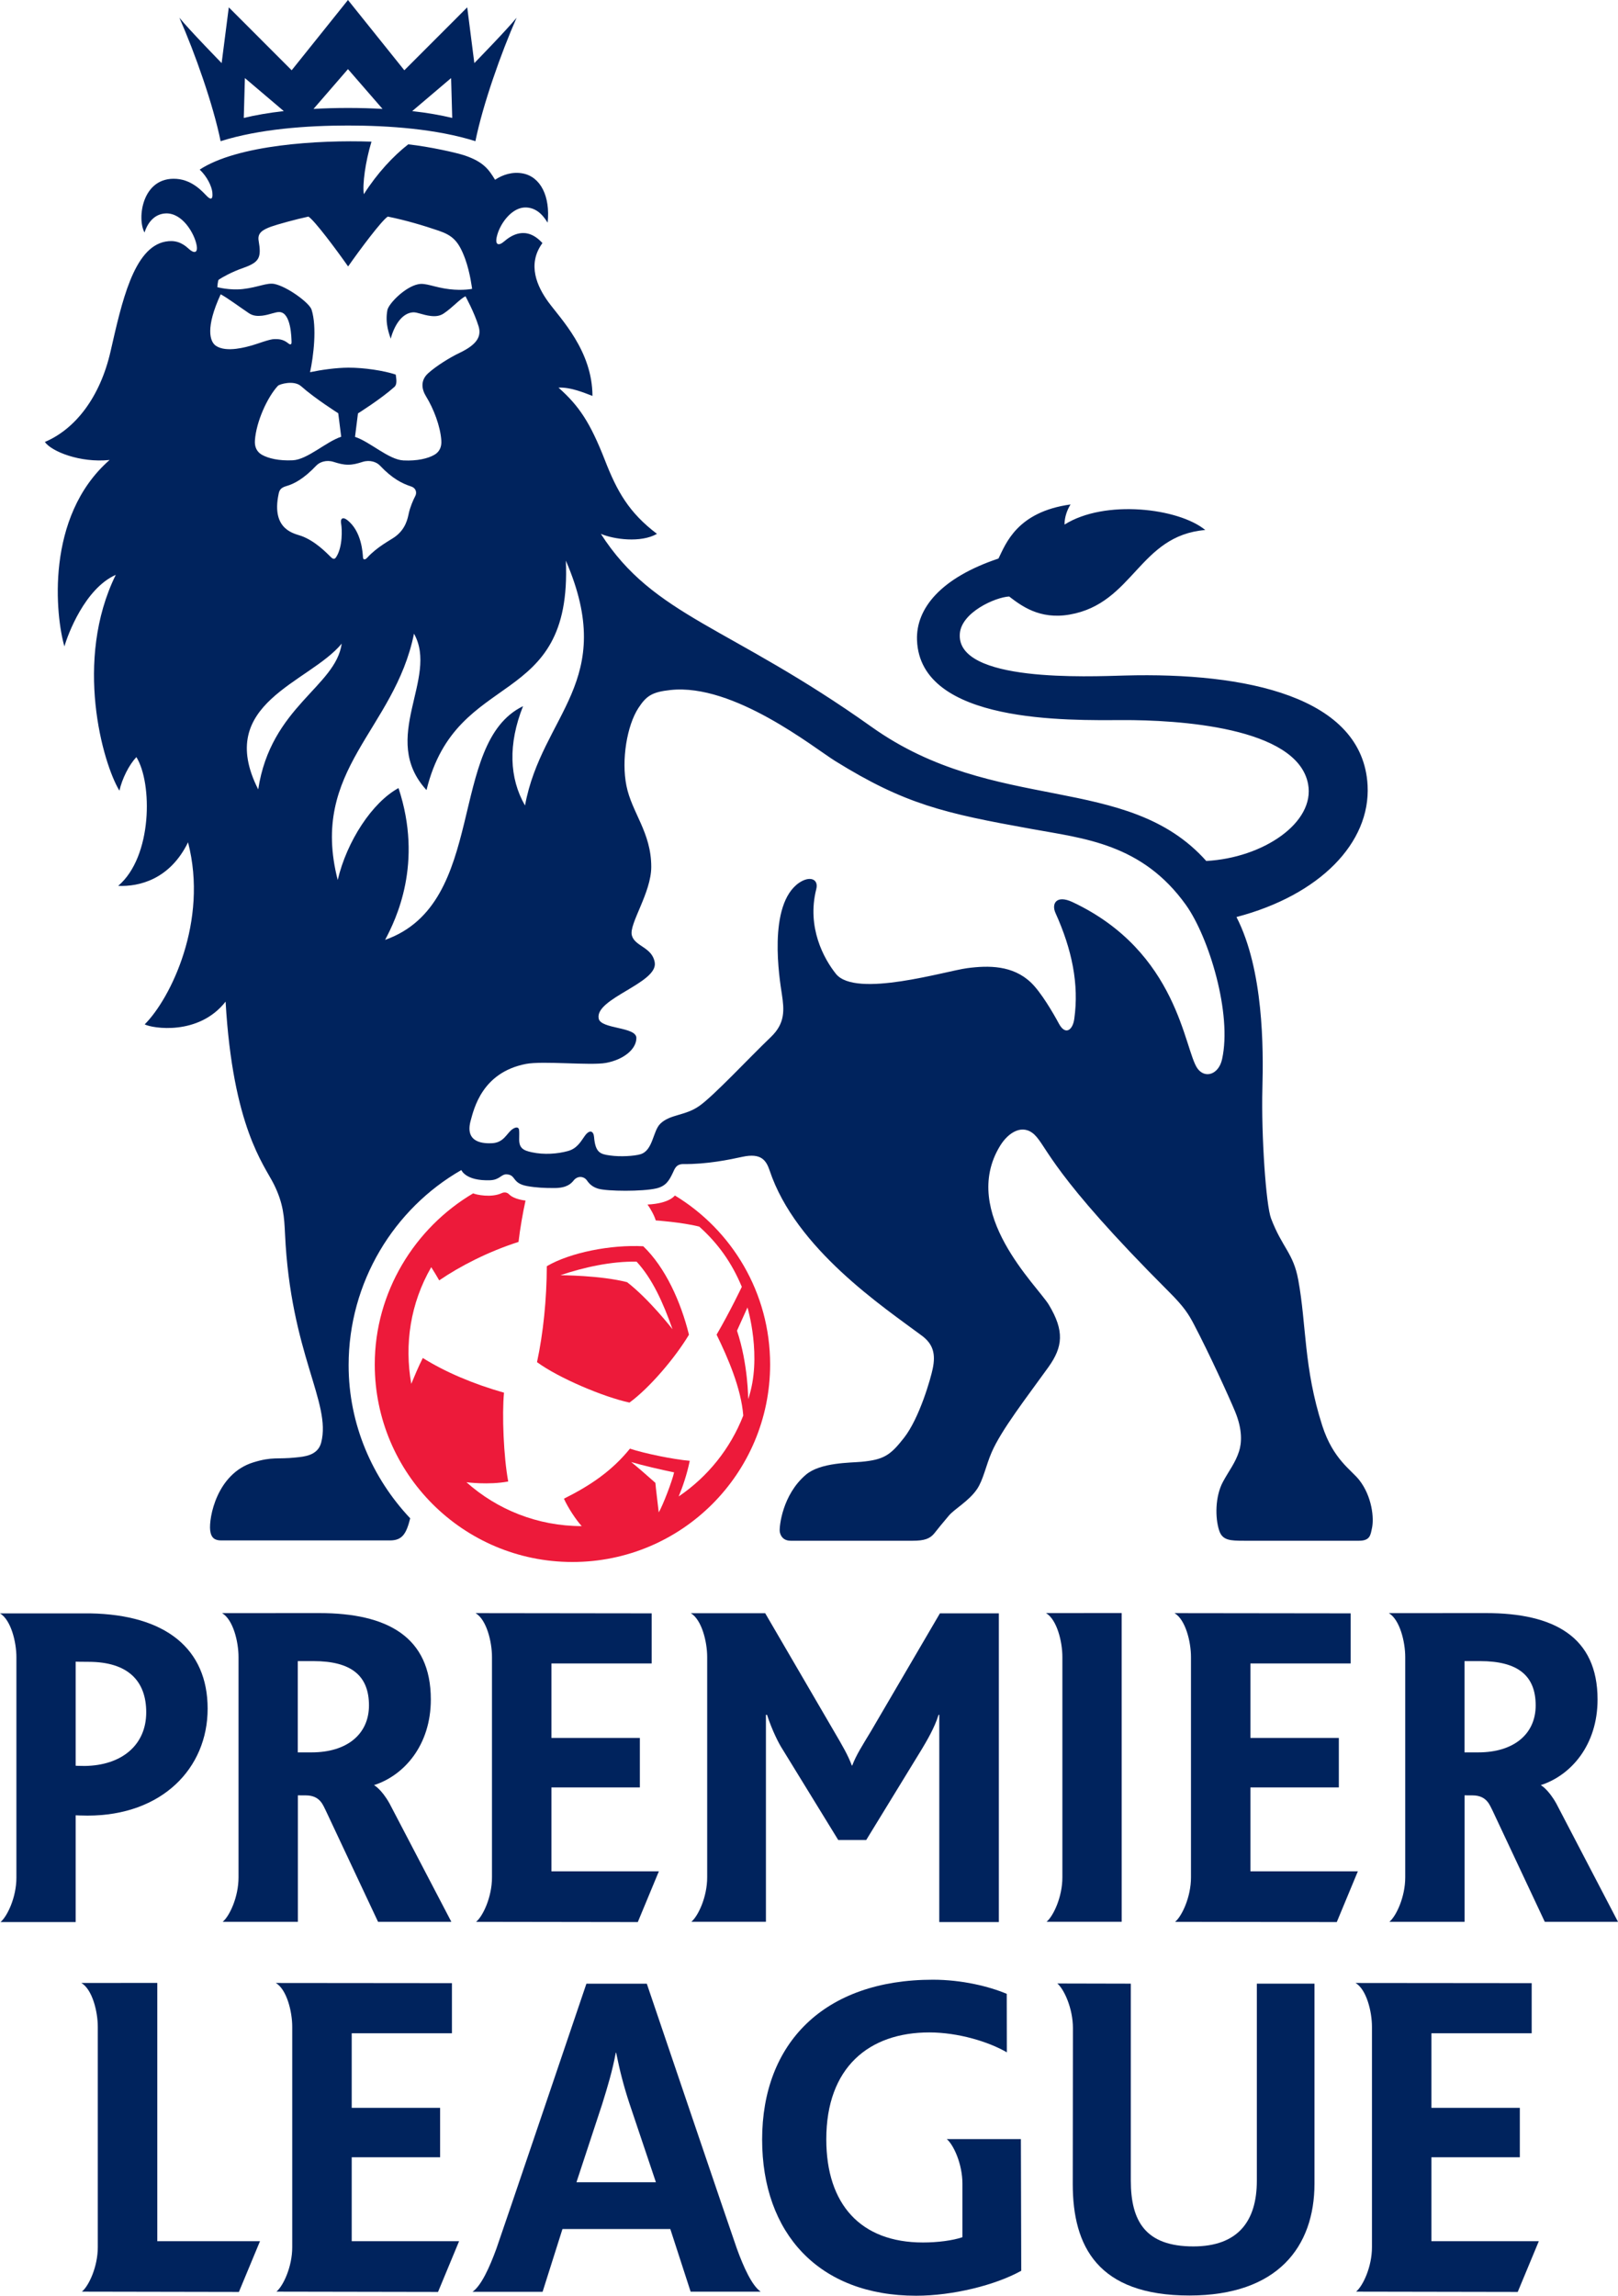
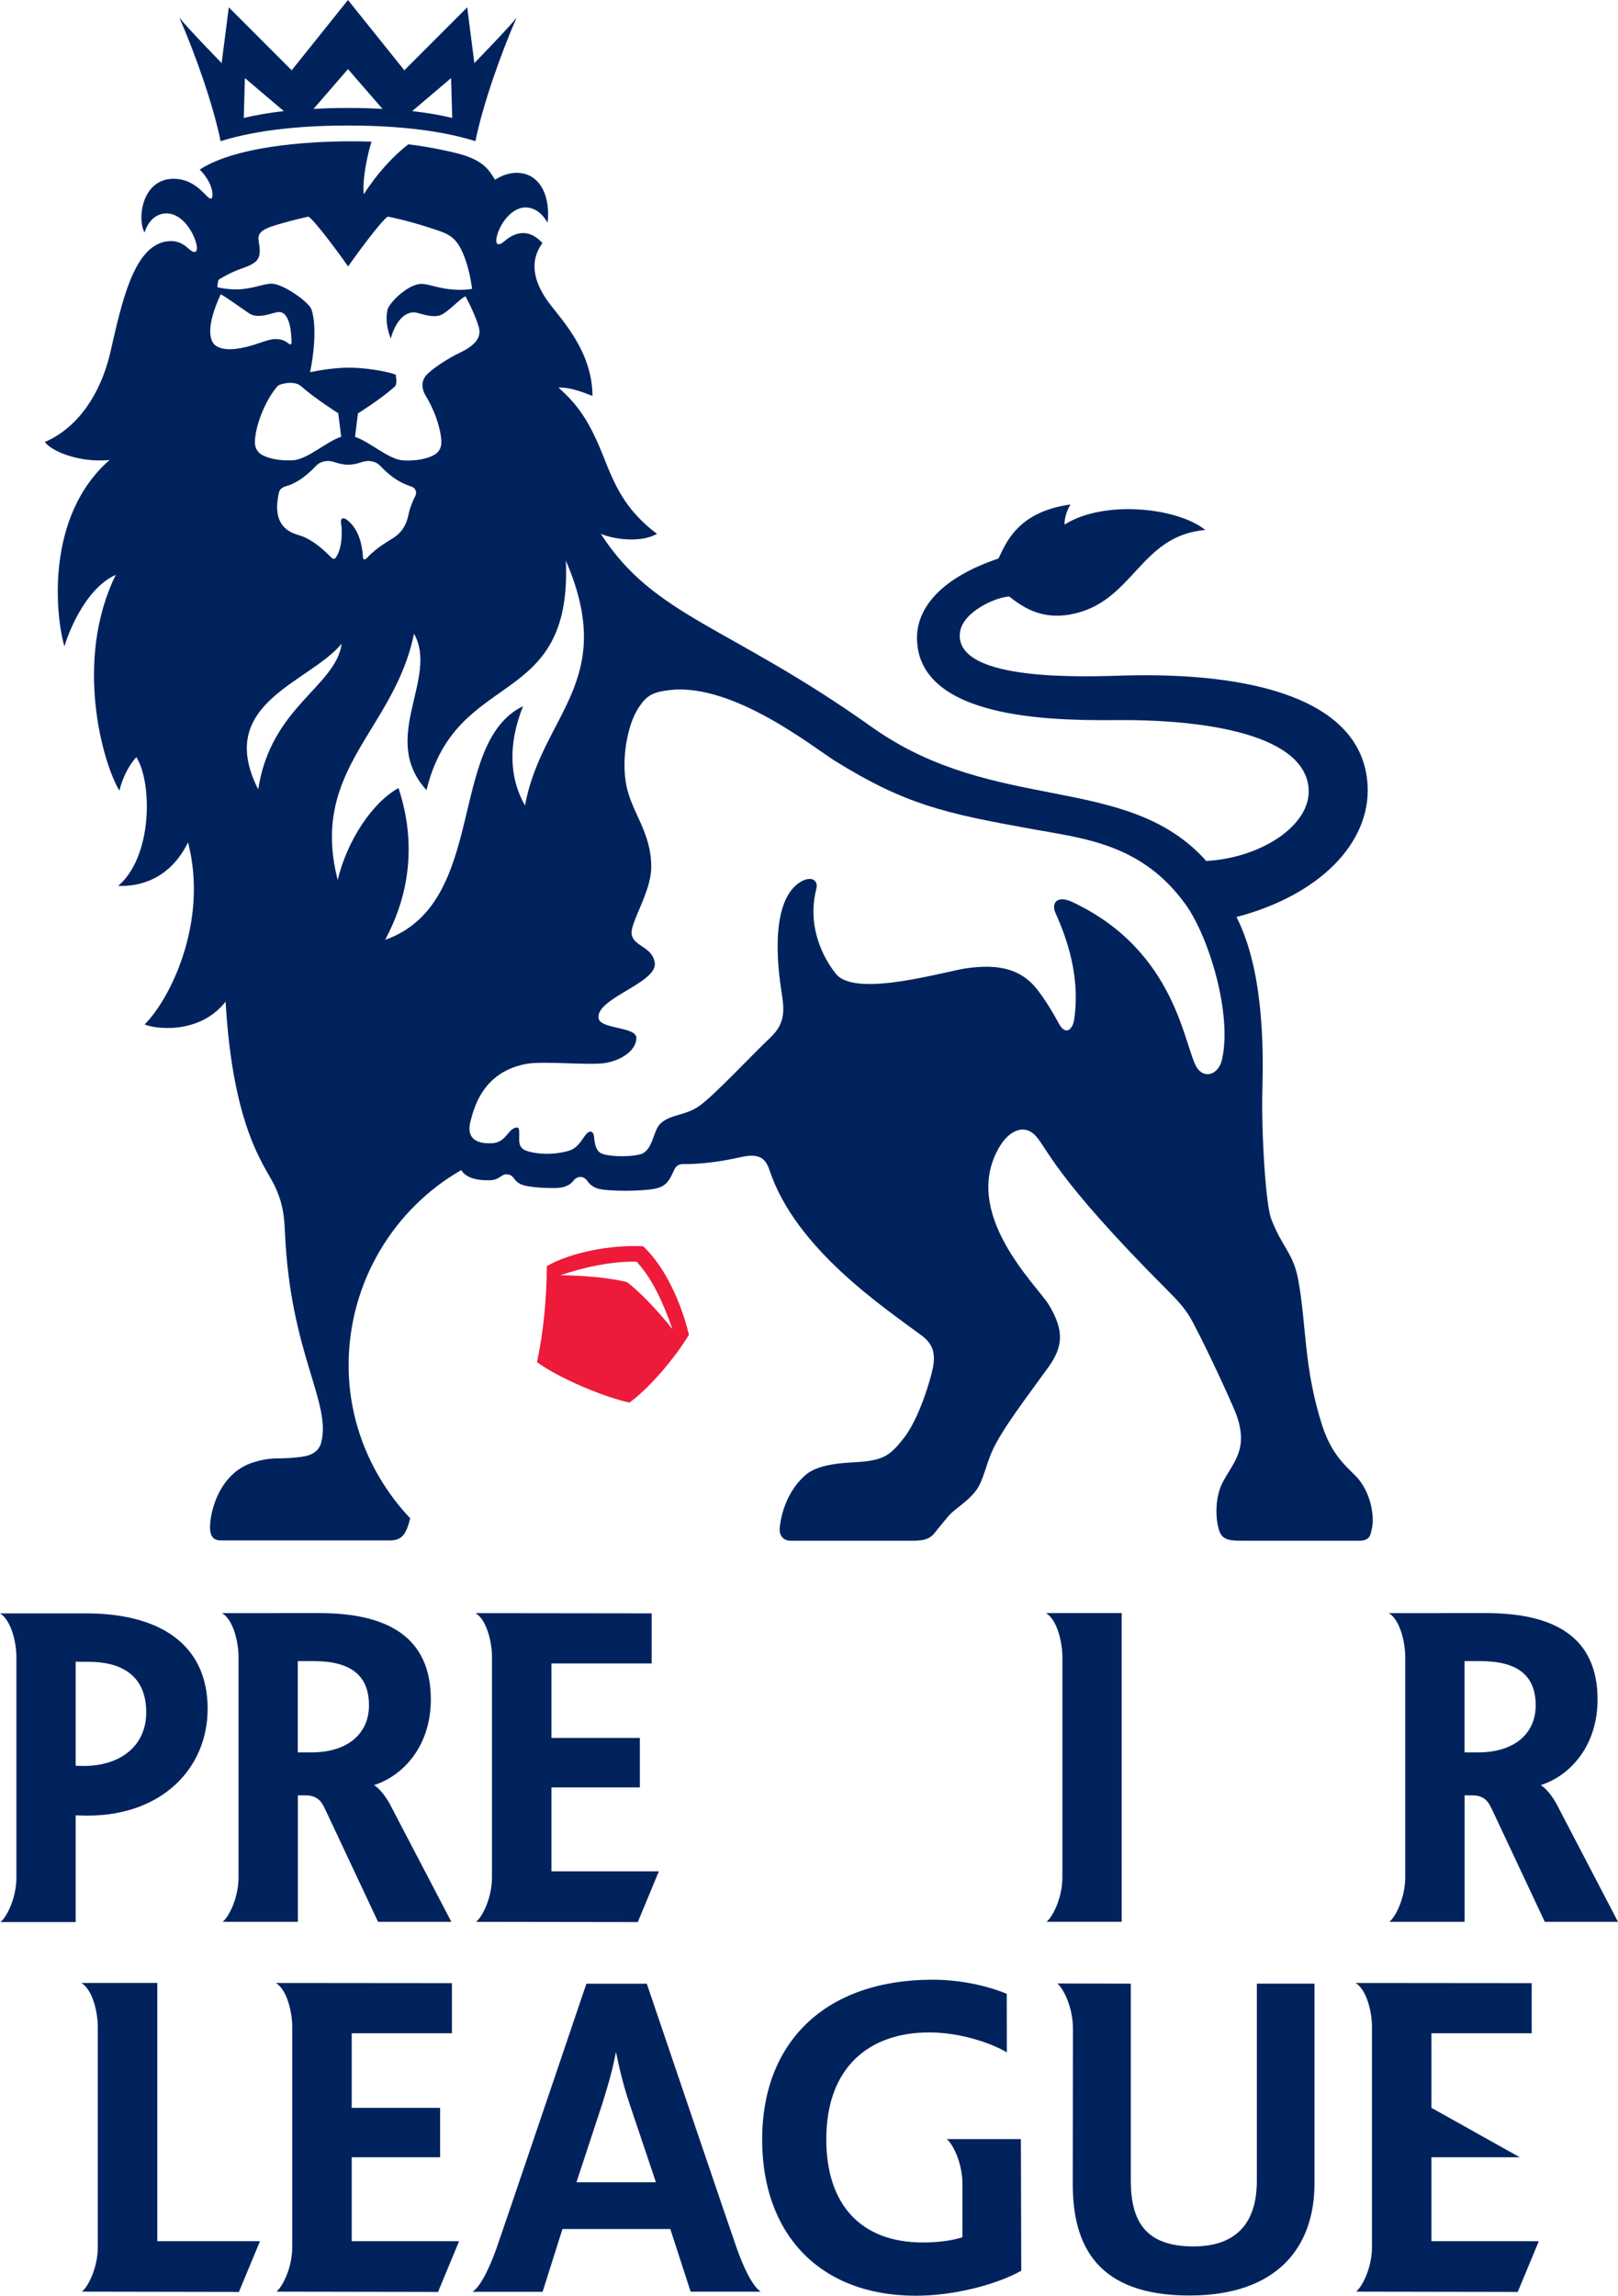
<svg xmlns="http://www.w3.org/2000/svg" width="265px" height="376px" viewBox="0 0 265 376" version="1.1">
  <g id="surface1">
    <path style=" stroke:none;fill-rule:nonzero;fill:rgb(0%,13.725%,36.471%);fill-opacity:1;" d="M 77.688 10.332 L 76.523 1.203 L 66.223 11.508 L 56.992 0 L 47.77 11.508 L 37.473 1.203 L 36.301 10.332 C 36.301 10.332 30.965 4.863 29.379 2.902 C 31.938 8.699 34.914 17.137 36.133 23.121 C 42.426 21.125 50.281 20.555 56.992 20.555 C 63.711 20.555 71.57 21.125 77.863 23.121 C 79.078 17.137 82.051 8.703 84.609 2.902 C 83.027 4.863 77.688 10.332 77.688 10.332 M 39.926 19.312 L 40.109 12.785 L 46.48 18.195 C 44.012 18.465 41.762 18.871 39.926 19.312 M 56.992 17.68 C 55.043 17.68 53.156 17.73 51.348 17.836 L 56.992 11.32 L 62.652 17.836 C 60.84 17.73 58.949 17.68 56.992 17.68 M 67.512 18.195 L 73.883 12.785 L 74.066 19.312 C 72.23 18.871 69.984 18.465 67.512 18.195 " />
    <path style=" stroke:none;fill-rule:nonzero;fill:rgb(0%,13.725%,36.471%);fill-opacity:1;" d="M 222.66 242.414 C 221.359 240.707 218.355 239.031 216.562 233.457 C 213.508 223.961 213.992 216.969 212.629 209.578 C 211.828 205.184 210.004 204.336 208.18 199.535 C 207.352 197.402 206.559 185.973 206.758 178.223 C 206.938 171.641 206.945 158.809 202.512 150.168 C 216.191 146.574 224.48 138 223.988 128.613 C 223.211 114.051 204.02 110.082 184.227 110.621 C 178.289 110.781 156.586 111.801 157.203 103.773 C 157.461 100.285 162.969 97.809 165.281 97.68 C 167.215 99.145 170.223 101.504 175.18 100.641 C 185.668 98.824 186.535 87.688 197.402 86.793 C 193.035 83.188 180.93 81.746 174.348 85.906 C 174.348 84.629 174.809 83.449 175.336 82.609 C 166.539 83.82 164.719 89.082 163.531 91.465 C 154.043 94.637 150.004 99.676 150.191 104.812 C 150.672 118.555 175.16 117.945 183.773 117.918 C 192.762 117.883 212.473 119.004 214.238 128.379 C 215.434 134.703 206.891 140.488 197.562 140.988 C 184.582 126.438 162.977 133.43 142.77 119.047 C 119.383 102.414 107.129 101.012 98.41 87.422 C 100.516 88.324 104.957 88.934 107.602 87.422 C 103.016 83.953 101.07 80.484 99.082 75.375 C 96.664 69.203 94.867 66.492 91.469 63.473 C 93.512 63.387 95.684 64.328 97.035 64.836 C 97.016 57.434 91.84 52.234 89.785 49.422 C 88.031 46.992 86.262 43.34 88.84 39.805 C 86.145 36.84 83.641 38.613 82.574 39.531 C 81.664 40.328 80.926 40.18 81.469 38.379 C 82.023 36.48 83.906 33.871 86.195 33.973 C 88.242 34.062 89.27 35.824 89.695 36.465 C 90.148 32.121 88.523 28.961 85.633 28.402 C 83.914 28.078 82.309 28.617 81.082 29.438 C 80.055 27.754 79.195 26.516 76.152 25.473 C 74.871 25.031 70.359 24.016 66.863 23.637 C 64.414 25.543 61.77 28.375 59.59 31.805 C 59.348 30.172 59.828 26.559 60.84 23.195 C 52.109 22.895 38.898 23.723 32.707 27.773 C 33.949 28.949 34.68 30.527 34.781 31.516 C 34.91 32.863 34.398 32.641 33.867 32.094 C 33.297 31.539 31.621 29.492 28.93 29.293 C 23.277 28.867 22.395 35.797 23.672 38.074 C 24.199 36.402 25.34 35.035 27.121 34.949 C 29.906 34.82 31.867 38.312 32.199 40.137 C 32.453 41.453 31.793 41.555 30.914 40.746 C 29.766 39.664 28.594 39.293 27.121 39.559 C 21.855 40.504 19.922 49.617 18.109 57.535 C 16.387 65.082 12.309 70.277 7.344 72.375 C 8.438 73.926 13.086 75.824 17.949 75.324 C 7.312 84.637 9.133 101.039 10.551 105.852 C 11.098 103.91 13.906 96.379 18.961 94.133 C 12.059 108.164 16.82 124.984 19.559 129.477 C 20 127.512 21.121 125.27 22.336 123.977 C 24.969 128.211 25.004 140.27 19.355 145.066 C 22.762 145.223 27.82 144.027 30.797 137.934 C 34.156 150.863 27.934 163.523 23.699 167.746 C 24.91 168.398 32.535 169.66 36.949 164.02 C 38.133 184.551 43.246 190.715 44.844 193.906 C 46.438 197.105 46.551 199.34 46.68 202.043 C 47.594 221.75 54.297 229.648 52.605 236.23 C 52.043 238.41 49.719 238.535 48.434 238.672 C 45.453 238.996 44.637 238.496 41.477 239.477 C 35.484 241.328 34.184 248.59 34.422 250.598 C 34.57 251.875 35.219 252.254 36.215 252.254 L 63.871 252.254 C 65.891 252.254 66.547 251.16 67.184 248.633 C 61.012 242.086 57.098 233.273 57.098 223.566 C 57.098 209.961 64.535 197.906 75.562 191.602 C 75.562 191.602 76.238 193.41 80.258 193.27 C 81.914 193.215 82.062 192.215 83.059 192.312 C 84.551 192.441 83.836 193.77 86.344 194.227 C 87.812 194.488 89.215 194.559 90.891 194.547 C 92.848 194.523 93.523 193.836 93.961 193.297 C 94.617 192.488 95.648 192.609 96.133 193.309 C 96.523 193.863 97.008 194.363 97.969 194.652 C 99.484 195.098 105.23 195.129 107.469 194.613 C 109.109 194.238 109.625 193.25 110.195 192.059 C 110.516 191.379 110.738 190.613 111.945 190.621 C 115.727 190.668 119.457 189.906 121.621 189.43 C 124.68 188.77 125.496 190.035 126.051 191.672 C 130.332 204.504 144.699 214.039 150.996 218.734 C 152.852 220.113 153.262 221.758 152.762 224.129 C 152.449 225.684 150.602 232.215 148.051 235.465 C 145.816 238.316 144.766 239.031 141.074 239.379 C 139.289 239.547 134.355 239.469 131.984 241.5 C 128.133 244.785 127.637 249.949 127.703 250.73 C 127.703 250.73 127.785 252.305 129.5 252.305 L 149.516 252.305 C 151.387 252.305 152.316 251.973 153.031 251.086 C 153.523 250.461 154.418 249.348 155.387 248.215 C 156.332 247.082 158.664 245.84 160.016 243.855 C 161.035 242.359 161.48 239.988 162.402 237.852 C 164 234.152 168.105 228.895 171.723 223.859 C 174.078 220.559 174.359 217.949 171.785 213.672 C 169.926 210.582 157.094 198.594 163.793 187.641 C 165.164 185.402 167.508 183.957 169.453 185.832 C 171.516 187.82 172.184 192.277 191.496 211.582 C 193.93 214.008 194.68 215.227 195.516 216.816 C 198.121 221.781 201.324 228.828 202.258 231.078 C 203.566 234.203 203.344 236.375 202.938 237.652 C 202.332 239.559 201.281 240.828 200.285 242.68 C 199.016 245.055 198.992 248.543 199.684 250.645 C 200.219 252.258 201.492 252.305 203.75 252.305 L 222.59 252.305 C 224.398 252.305 224.461 251.355 224.684 250.344 C 225.102 248.582 224.676 245.02 222.66 242.414 M 35.828 45.797 C 36.363 45.445 37.844 44.566 39.871 43.863 C 42.535 42.922 42.824 42.148 42.359 39.406 C 42.148 38.156 43.004 37.629 44.391 37.117 C 45.359 36.766 48.449 35.91 50.516 35.469 C 51.512 36.094 55.066 40.855 57.016 43.633 C 58.961 40.855 62.516 36.094 63.512 35.469 C 66.461 36.062 69.41 36.945 71.855 37.781 C 74.105 38.555 75.105 39.449 76.184 42.387 C 77.012 44.668 77.32 47.301 77.32 47.301 C 77.32 47.301 75.828 47.617 73.641 47.363 C 71.137 47.074 69.734 46.273 68.488 46.547 C 66.359 46.973 63.711 49.66 63.453 50.754 C 63.004 53.039 63.828 54.871 63.988 55.465 C 64.672 52.969 65.996 51.254 67.641 51.148 C 68.328 51.102 69.23 51.582 70.5 51.734 C 71.238 51.828 71.984 51.789 72.656 51.344 C 74.211 50.293 75.215 49.047 76.234 48.512 C 76.234 48.512 77.688 51.148 78.395 53.469 C 78.879 55.121 78.082 56.434 75.309 57.766 C 73.707 58.527 71.523 59.875 70.152 61.098 C 68.789 62.312 69.086 63.785 69.773 64.898 C 71.039 66.957 72.129 69.82 72.281 72.145 C 72.355 73.219 71.949 74.02 71.137 74.48 C 70.086 75.086 68.324 75.508 66.078 75.398 C 63.664 75.285 60.598 72.332 58.145 71.543 L 58.629 67.695 C 58.629 67.695 62.398 65.336 64.598 63.359 C 65.109 62.902 64.883 61.957 64.816 61.34 C 62.848 60.688 59.652 60.203 57.055 60.207 C 55.043 60.219 52.656 60.555 50.781 60.949 C 51.336 58.395 51.941 53.566 51.031 50.711 C 50.699 49.617 47.078 46.945 44.949 46.5 C 43.703 46.258 42.289 47.047 39.785 47.332 C 37.613 47.574 35.594 47.027 35.594 47.027 C 35.594 47.027 35.672 45.895 35.828 45.797 M 55.871 85.762 C 56.027 86.598 56.156 89.574 55.043 91.25 C 54.828 91.574 54.59 91.617 54.215 91.25 C 53.406 90.457 51.629 88.613 49.395 87.781 C 48.398 87.395 44.359 86.902 45.633 80.891 C 45.742 80.309 45.949 79.867 46.918 79.594 C 48.125 79.254 49.734 78.43 51.82 76.227 C 52.352 75.672 53.438 75.258 54.625 75.633 C 55.559 75.926 56.219 76.098 57.02 76.098 C 57.828 76.098 58.48 75.926 59.402 75.633 C 60.605 75.258 61.691 75.672 62.215 76.227 C 64.297 78.43 65.914 79.191 67.32 79.656 C 68.203 79.953 68.297 80.742 67.992 81.273 C 67.676 81.863 67.188 83.02 66.969 83.977 C 66.766 84.938 66.449 86.648 64.648 87.938 C 63.895 88.477 61.734 89.574 60.152 91.32 C 59.836 91.66 59.48 91.762 59.449 91.246 C 59.402 90.727 59.293 86.973 56.812 85.117 C 56.156 84.625 55.703 84.887 55.871 85.762 M 42.883 74.465 C 42.074 74 41.676 73.199 41.75 72.129 C 41.961 69.047 43.793 65.031 45.52 63.176 C 45.781 62.902 48.152 62.203 49.328 63.254 C 51.555 65.242 55.398 67.672 55.398 67.672 L 55.883 71.52 C 53.438 72.312 50.355 75.262 47.945 75.375 C 45.699 75.484 43.934 75.066 42.883 74.465 M 35.359 56.625 C 34.352 55.945 33.633 53.633 36.145 48.195 C 37.168 48.727 39.234 50.258 40.785 51.301 C 41.465 51.75 42.203 51.777 42.938 51.695 C 44.207 51.539 45.121 51.055 45.805 51.102 C 47.699 51.227 47.73 55.43 47.75 55.949 C 47.781 56.477 47.539 56.496 47.191 56.207 C 46.336 55.512 45.555 55.527 44.957 55.527 C 44.125 55.531 42.141 56.324 41.301 56.551 C 40.465 56.777 37.109 57.812 35.359 56.625 M 42.289 129.266 C 35.109 115.129 50.637 111.859 55.965 105.398 C 54.98 112.473 44.359 115.691 42.289 129.266 M 63.074 153.91 C 64.852 150.551 69.348 141.387 65.27 129.051 C 60.973 131.391 56.809 137.742 55.312 144.102 C 50.637 125.918 64.605 119.59 67.805 103.77 C 71.914 111.055 62.051 120.867 69.855 129.383 C 74.762 109.238 93.746 116.434 92.676 91.809 C 101.258 111.637 88.734 116.953 85.988 131.906 C 83.406 127.422 83.195 121.852 85.664 115.641 C 73.176 121.691 79.98 147.93 63.074 153.91 M 200.156 173.445 C 199.594 175.996 197.34 176.66 196.125 174.969 C 193.922 171.875 192.996 155.879 175.66 147.723 C 173.027 146.492 172.188 147.961 172.863 149.488 C 175.59 155.52 176.742 161.188 175.949 166.84 C 175.699 168.684 174.496 169.609 173.43 167.629 C 172.477 165.848 170.469 162.438 168.867 160.914 C 165.891 158.055 161.91 158.078 158.402 158.543 C 154.902 159.004 140.156 163.492 136.918 159.484 C 134.938 157.02 132.105 151.855 133.691 145.598 C 134.109 143.941 132.637 143.383 130.902 144.547 C 125.656 148.121 127.695 160.434 128.047 162.746 C 128.457 165.41 128.609 167.566 126.254 169.82 C 122.66 173.262 116.859 179.492 114.516 181.117 C 112.176 182.754 109.762 182.438 108.145 184.016 C 106.914 185.223 106.961 188.41 104.887 189.016 C 103.863 189.32 101.586 189.453 99.941 189.219 C 98.316 189 97.512 188.777 97.293 186.168 C 97.211 185.199 96.547 184.859 95.699 186.125 C 95.035 187.094 94.414 188.121 92.973 188.5 C 91.324 188.953 89.102 189.129 87.102 188.691 C 85.652 188.387 85.031 187.973 85.031 186.586 C 85.031 185.977 85.066 185.43 85.016 185.047 C 84.969 184.551 84.527 184.508 83.961 184.887 C 82.98 185.539 82.57 187.137 80.531 187.211 C 79.367 187.254 76.102 187.25 77.066 183.59 C 77.625 181.543 78.953 175.633 86.121 174.227 C 88.957 173.68 96.703 174.527 99.277 174.051 C 102.105 173.52 104.227 171.836 104.227 169.973 C 104.227 168.109 98.402 168.547 98.055 166.797 C 97.383 163.496 107.766 160.988 107.238 157.625 C 106.828 155.062 103.945 155.008 103.48 153.148 C 103.008 151.277 106.664 146.203 106.664 141.953 C 106.664 136.297 103.48 133.082 102.598 128.672 C 101.742 124.445 102.695 118.781 104.566 115.93 C 105.887 113.91 106.836 113.316 109.816 112.992 C 120.176 111.871 133.305 122.457 136.797 124.625 C 148.258 131.73 154.664 133.172 168.93 135.742 C 177.473 137.301 187.062 138.125 194.262 148.227 C 198.012 153.52 201.812 165.992 200.156 173.445 " />
    <path style=" stroke:none;fill-rule:nonzero;fill:rgb(92.941%,10.196%,22.745%);fill-opacity:1;" d="M 105.352 204.082 C 100.113 203.797 93.395 205.09 89.559 207.348 C 89.535 212.77 88.98 218.293 87.953 223.059 C 91.508 225.668 98.902 228.785 103.098 229.68 C 106.379 227.289 110.582 222.34 112.84 218.566 C 111.512 213.176 108.965 207.535 105.352 204.082 M 102.707 209.965 C 98.402 208.844 91.789 208.824 91.789 208.824 C 95.488 207.562 100.141 206.512 104.266 206.605 C 106.844 209.406 108.59 213.266 110.145 217.668 C 110.145 217.668 106.344 212.77 102.707 209.965 " />
-     <path style=" stroke:none;fill-rule:nonzero;fill:rgb(92.941%,10.196%,22.745%);fill-opacity:1;" d="M 110.539 195.77 C 110.516 195.746 109.738 197.074 106.043 197.25 C 106.488 197.82 107.195 199.094 107.398 199.848 C 107.398 199.848 111.723 200.148 114.527 200.867 C 117.582 203.59 119.871 206.797 121.496 210.727 C 121.488 210.75 119.613 214.688 117.367 218.559 C 119.242 222.41 121.379 227.324 121.734 231.805 C 119.625 237.219 115.906 241.84 111.156 245.051 C 111.805 243.508 112.52 241.41 112.969 239.215 C 110.285 238.988 105.602 238.023 103.172 237.227 C 100.293 240.789 96.797 243.211 92.363 245.418 C 93.004 246.859 94.355 248.918 95.277 249.91 C 88.031 249.91 81.41 247.191 76.395 242.723 C 76.395 242.723 80.008 243.211 83.238 242.602 C 82.484 238.59 82.203 231.629 82.547 228.059 C 77.48 226.621 72.891 224.66 69.25 222.379 C 68.562 223.711 67.812 225.52 67.359 226.613 C 66.207 220.098 67.223 213.402 70.629 207.508 C 71.09 208.238 71.57 209.016 71.934 209.668 C 75.324 207.348 79.965 204.957 84.926 203.371 C 85.148 201.363 85.652 198.469 86.074 196.598 C 86.074 196.598 84.203 196.422 83.402 195.594 C 82.996 195.188 82.523 195.219 82.176 195.383 C 80.469 196.176 77.988 195.648 77.496 195.418 C 67.965 201.043 61.379 211.559 61.379 223.434 C 61.379 241.309 75.875 255.785 93.754 255.785 C 111.645 255.785 126.133 241.309 126.133 223.434 C 126.133 211.699 119.887 201.438 110.539 195.77 M 107.891 247.664 C 107.699 245.973 107.434 243.926 107.34 242.824 C 105.84 241.492 104.492 240.312 103.379 239.418 C 105.211 239.961 108.336 240.688 110.406 241.109 C 110.086 242.562 108.578 246.492 107.891 247.664 M 120.707 217.91 L 122.422 214.102 C 122.422 214.102 124.895 222.281 122.535 229.121 C 122.539 229.121 122.539 223.391 120.707 217.91 " />
    <path style=" stroke:none;fill-rule:nonzero;fill:rgb(0%,13.725%,36.471%);fill-opacity:1;" d="M 14.75 264.199 L 0 264.199 C 1.785 265.258 2.688 268.867 2.688 271.395 L 2.688 307.469 C 2.688 310.695 1.195 313.816 0.082 314.75 L 12.391 314.75 L 12.391 297.266 C 12.391 297.266 13.438 297.316 14.336 297.316 C 26.555 297.316 34.008 289.551 34.008 279.805 C 34.004 269.969 27.113 264.414 14.75 264.199 M 13.891 289.184 C 12.996 289.184 12.391 289.148 12.391 289.148 L 12.391 272.109 C 12.391 272.109 13.293 272.133 14.484 272.133 C 21.047 272.133 23.949 275.34 23.949 280.398 C 23.949 285.832 19.848 289.109 13.891 289.184 " />
    <path style=" stroke:none;fill-rule:nonzero;fill:rgb(0%,13.725%,36.471%);fill-opacity:1;" d="M 63.801 295.336 C 62.469 292.957 61.258 292.324 61.258 292.324 C 66.238 290.715 70.562 285.742 70.562 278.297 C 70.562 268.023 63.414 264.152 52.305 264.152 L 36.375 264.16 C 38.176 265.219 39.066 268.824 39.066 271.352 L 39.066 307.422 C 39.066 310.66 37.594 313.777 36.473 314.707 L 48.789 314.707 L 48.789 293.996 L 50.094 294.004 C 52.492 294.004 52.934 295.715 53.375 296.527 L 61.918 314.707 L 73.922 314.707 M 51.039 286.961 L 48.773 286.961 L 48.773 272.016 L 51.34 272.016 C 57.562 272.016 60.43 274.426 60.43 279.273 C 60.43 283.961 56.852 286.961 51.039 286.961 " />
    <path style=" stroke:none;fill-rule:nonzero;fill:rgb(0%,13.725%,36.471%);fill-opacity:1;" d="M 254.895 295.336 C 253.559 292.957 252.352 292.324 252.352 292.324 C 257.328 290.715 261.652 285.742 261.652 278.297 C 261.652 268.023 254.492 264.152 243.391 264.152 L 227.473 264.16 C 229.25 265.219 230.152 268.824 230.152 271.352 L 230.152 307.422 C 230.152 310.66 228.668 313.777 227.562 314.707 L 239.871 314.707 L 239.871 293.996 L 241.176 294.004 C 243.582 294.004 244.02 295.715 244.469 296.527 L 253.008 314.707 L 265 314.707 M 242.129 286.961 L 239.863 286.961 L 239.863 272.016 L 242.422 272.016 C 248.645 272.016 251.516 274.426 251.516 279.273 C 251.516 283.961 247.934 286.961 242.129 286.961 " />
-     <path style=" stroke:none;fill-rule:nonzero;fill:rgb(0%,13.725%,36.471%);fill-opacity:1;" d="M 125.324 264.172 L 136.551 283.434 C 138.023 285.945 138.883 287.414 139.512 289.109 L 139.582 289.109 C 140.242 287.371 141.16 285.969 142.699 283.41 L 153.945 264.191 L 163.594 264.191 L 163.594 314.75 L 153.836 314.75 C 153.836 314.75 153.848 280.766 153.836 280.805 L 153.723 280.805 C 153.074 282.93 151.734 285.164 150.98 286.43 L 141.875 301.305 L 137.285 301.305 L 128.152 286.43 C 127.527 285.477 126.453 283.344 125.621 280.805 L 125.445 280.816 L 125.445 314.703 L 113.23 314.703 C 114.34 313.773 115.824 310.656 115.824 307.418 L 115.824 271.344 C 115.824 268.82 114.918 265.23 113.145 264.172 " />
    <path style=" stroke:none;fill-rule:nonzero;fill:rgb(0%,13.725%,36.471%);fill-opacity:1;" d="M 183.715 314.703 L 171.41 314.703 C 172.516 313.773 174 310.656 174 307.418 L 174 271.344 C 174 268.82 173.105 265.219 171.32 264.152 L 183.711 264.145 " />
    <path style=" stroke:none;fill-rule:nonzero;fill:rgb(0%,13.725%,36.471%);fill-opacity:1;" d="M 77.98 314.711 C 79.094 313.781 80.578 310.664 80.578 307.426 L 80.578 271.352 C 80.578 268.828 79.684 265.219 77.891 264.16 L 106.73 264.195 L 106.73 272.402 L 90.316 272.402 L 90.316 284.598 L 104.797 284.598 L 104.797 292.699 L 90.316 292.699 L 90.316 306.441 L 107.91 306.441 L 104.461 314.75 " />
-     <path style=" stroke:none;fill-rule:nonzero;fill:rgb(0%,13.725%,36.471%);fill-opacity:1;" d="M 192.469 314.711 C 193.57 313.781 195.062 310.664 195.062 307.426 L 195.062 271.352 C 195.062 268.828 194.16 265.219 192.367 264.16 L 221.211 264.195 L 221.211 272.402 L 204.801 272.402 L 204.801 284.598 L 219.277 284.598 L 219.277 292.699 L 204.801 292.699 L 204.801 306.441 L 222.391 306.441 L 218.941 314.75 " />
    <path style=" stroke:none;fill-rule:nonzero;fill:rgb(0%,13.725%,36.471%);fill-opacity:1;" d="M 45.273 375.27 C 46.379 374.344 47.863 371.219 47.863 367.988 L 47.863 331.91 C 47.863 329.391 46.961 325.781 45.176 324.723 L 74.02 324.75 L 74.02 332.961 L 57.605 332.961 L 57.605 345.168 L 72.082 345.168 L 72.082 353.266 L 57.605 353.266 L 57.605 367.008 L 75.191 367.008 L 71.742 375.316 " />
-     <path style=" stroke:none;fill-rule:nonzero;fill:rgb(0%,13.725%,36.471%);fill-opacity:1;" d="M 222.102 375.27 C 223.219 374.344 224.703 371.219 224.703 367.988 L 224.703 331.91 C 224.703 329.391 223.805 325.781 222.016 324.723 L 250.863 324.75 L 250.863 332.961 L 234.441 332.961 L 234.441 345.168 L 248.922 345.168 L 248.922 353.266 L 234.441 353.266 L 234.441 367.008 L 252.031 367.008 L 248.578 375.316 " />
+     <path style=" stroke:none;fill-rule:nonzero;fill:rgb(0%,13.725%,36.471%);fill-opacity:1;" d="M 222.102 375.27 C 223.219 374.344 224.703 371.219 224.703 367.988 L 224.703 331.91 C 224.703 329.391 223.805 325.781 222.016 324.723 L 250.863 324.75 L 250.863 332.961 L 234.441 332.961 L 234.441 345.168 L 248.922 353.266 L 234.441 353.266 L 234.441 367.008 L 252.031 367.008 L 248.578 375.316 " />
    <path style=" stroke:none;fill-rule:nonzero;fill:rgb(0%,13.725%,36.471%);fill-opacity:1;" d="M 13.414 375.27 C 14.535 374.344 16.016 371.219 16.016 367.988 L 16.016 331.91 C 16.016 329.391 15.117 325.781 13.328 324.723 L 25.762 324.711 L 25.762 367.008 L 42.582 367.008 L 39.129 375.316 " />
    <path style=" stroke:none;fill-rule:nonzero;fill:rgb(0%,13.725%,36.471%);fill-opacity:1;" d="M 157.629 366.355 L 157.629 357.598 C 157.629 354.367 156.18 351.219 155.062 350.285 L 167.203 350.285 L 167.262 371.852 C 163.039 374.199 156.074 375.938 150.047 375.938 C 134.098 375.938 124.824 365.691 124.824 350.359 C 124.824 334.57 134.977 324.188 152.793 324.188 C 157.496 324.188 161.98 325.273 164.887 326.504 L 164.902 336.082 C 161.941 334.344 156.91 332.82 152.207 332.82 C 142.301 332.82 135.332 338.566 135.332 350.324 C 135.332 360.969 140.953 367.219 151.164 367.219 C 153.551 367.219 156.023 366.902 157.629 366.355 " />
    <path style=" stroke:none;fill-rule:nonzero;fill:rgb(0%,13.725%,36.471%);fill-opacity:1;" d="M 120.676 368.195 C 119.984 366.293 105.934 324.84 105.934 324.84 L 96.043 324.84 C 96.043 324.84 81.992 366.316 81.305 368.219 C 80.18 371.301 78.82 374.297 77.391 375.293 L 88.867 375.293 L 92.121 365.016 L 109.785 365.016 L 113.113 375.273 L 124.582 375.273 C 123.152 374.273 121.793 371.281 120.676 368.195 M 94.414 357.352 L 98.633 344.543 C 99.535 341.641 100.301 339.105 100.855 336.137 L 100.914 336.137 C 101.508 339.105 102.164 341.633 103.066 344.383 L 107.426 357.352 Z M 94.414 357.352 " />
    <path style=" stroke:none;fill-rule:nonzero;fill:rgb(0%,13.725%,36.471%);fill-opacity:1;" d="M 175.727 332.117 C 175.727 328.883 174.277 325.738 173.172 324.805 L 185.207 324.832 L 185.207 357.066 C 185.207 363.688 187.566 367.863 195.449 367.863 C 202.773 367.863 205.848 363.707 205.848 357.125 L 205.848 324.832 L 215.289 324.832 L 215.289 357.574 C 215.289 367.926 209.25 375.902 194.797 375.902 C 179.773 375.902 175.699 367.82 175.699 357.664 " />
  </g>
</svg>